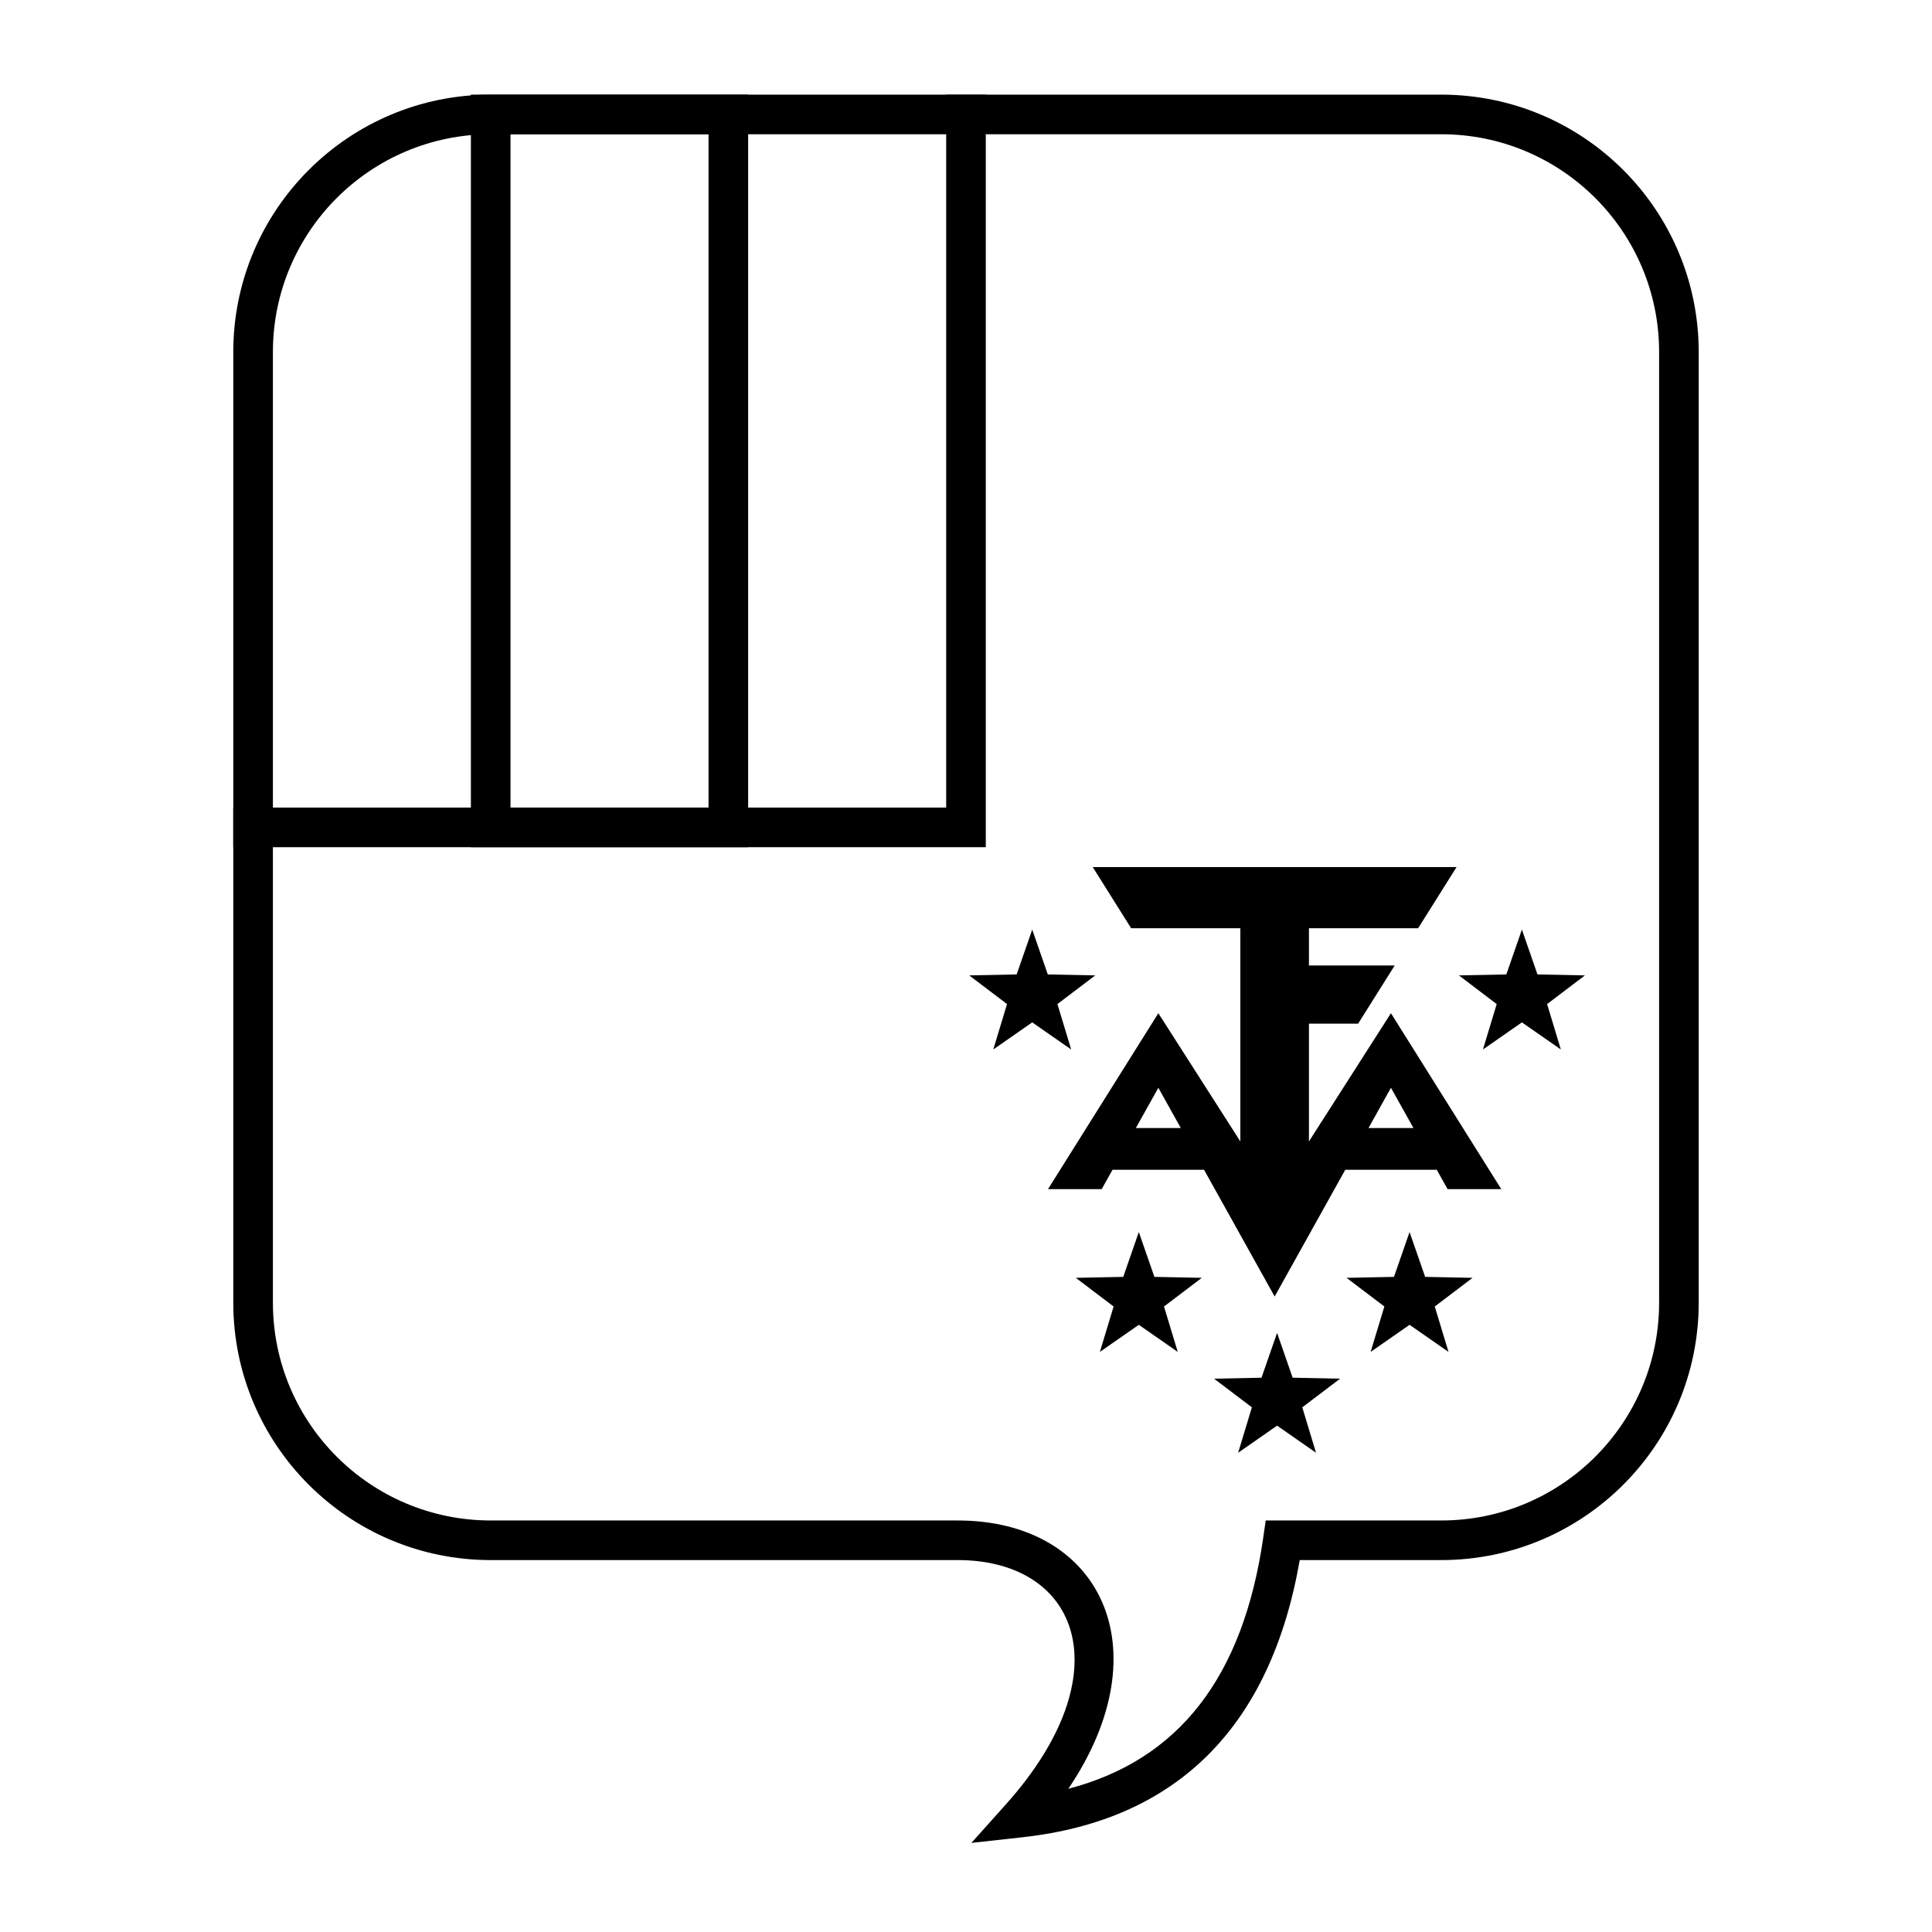
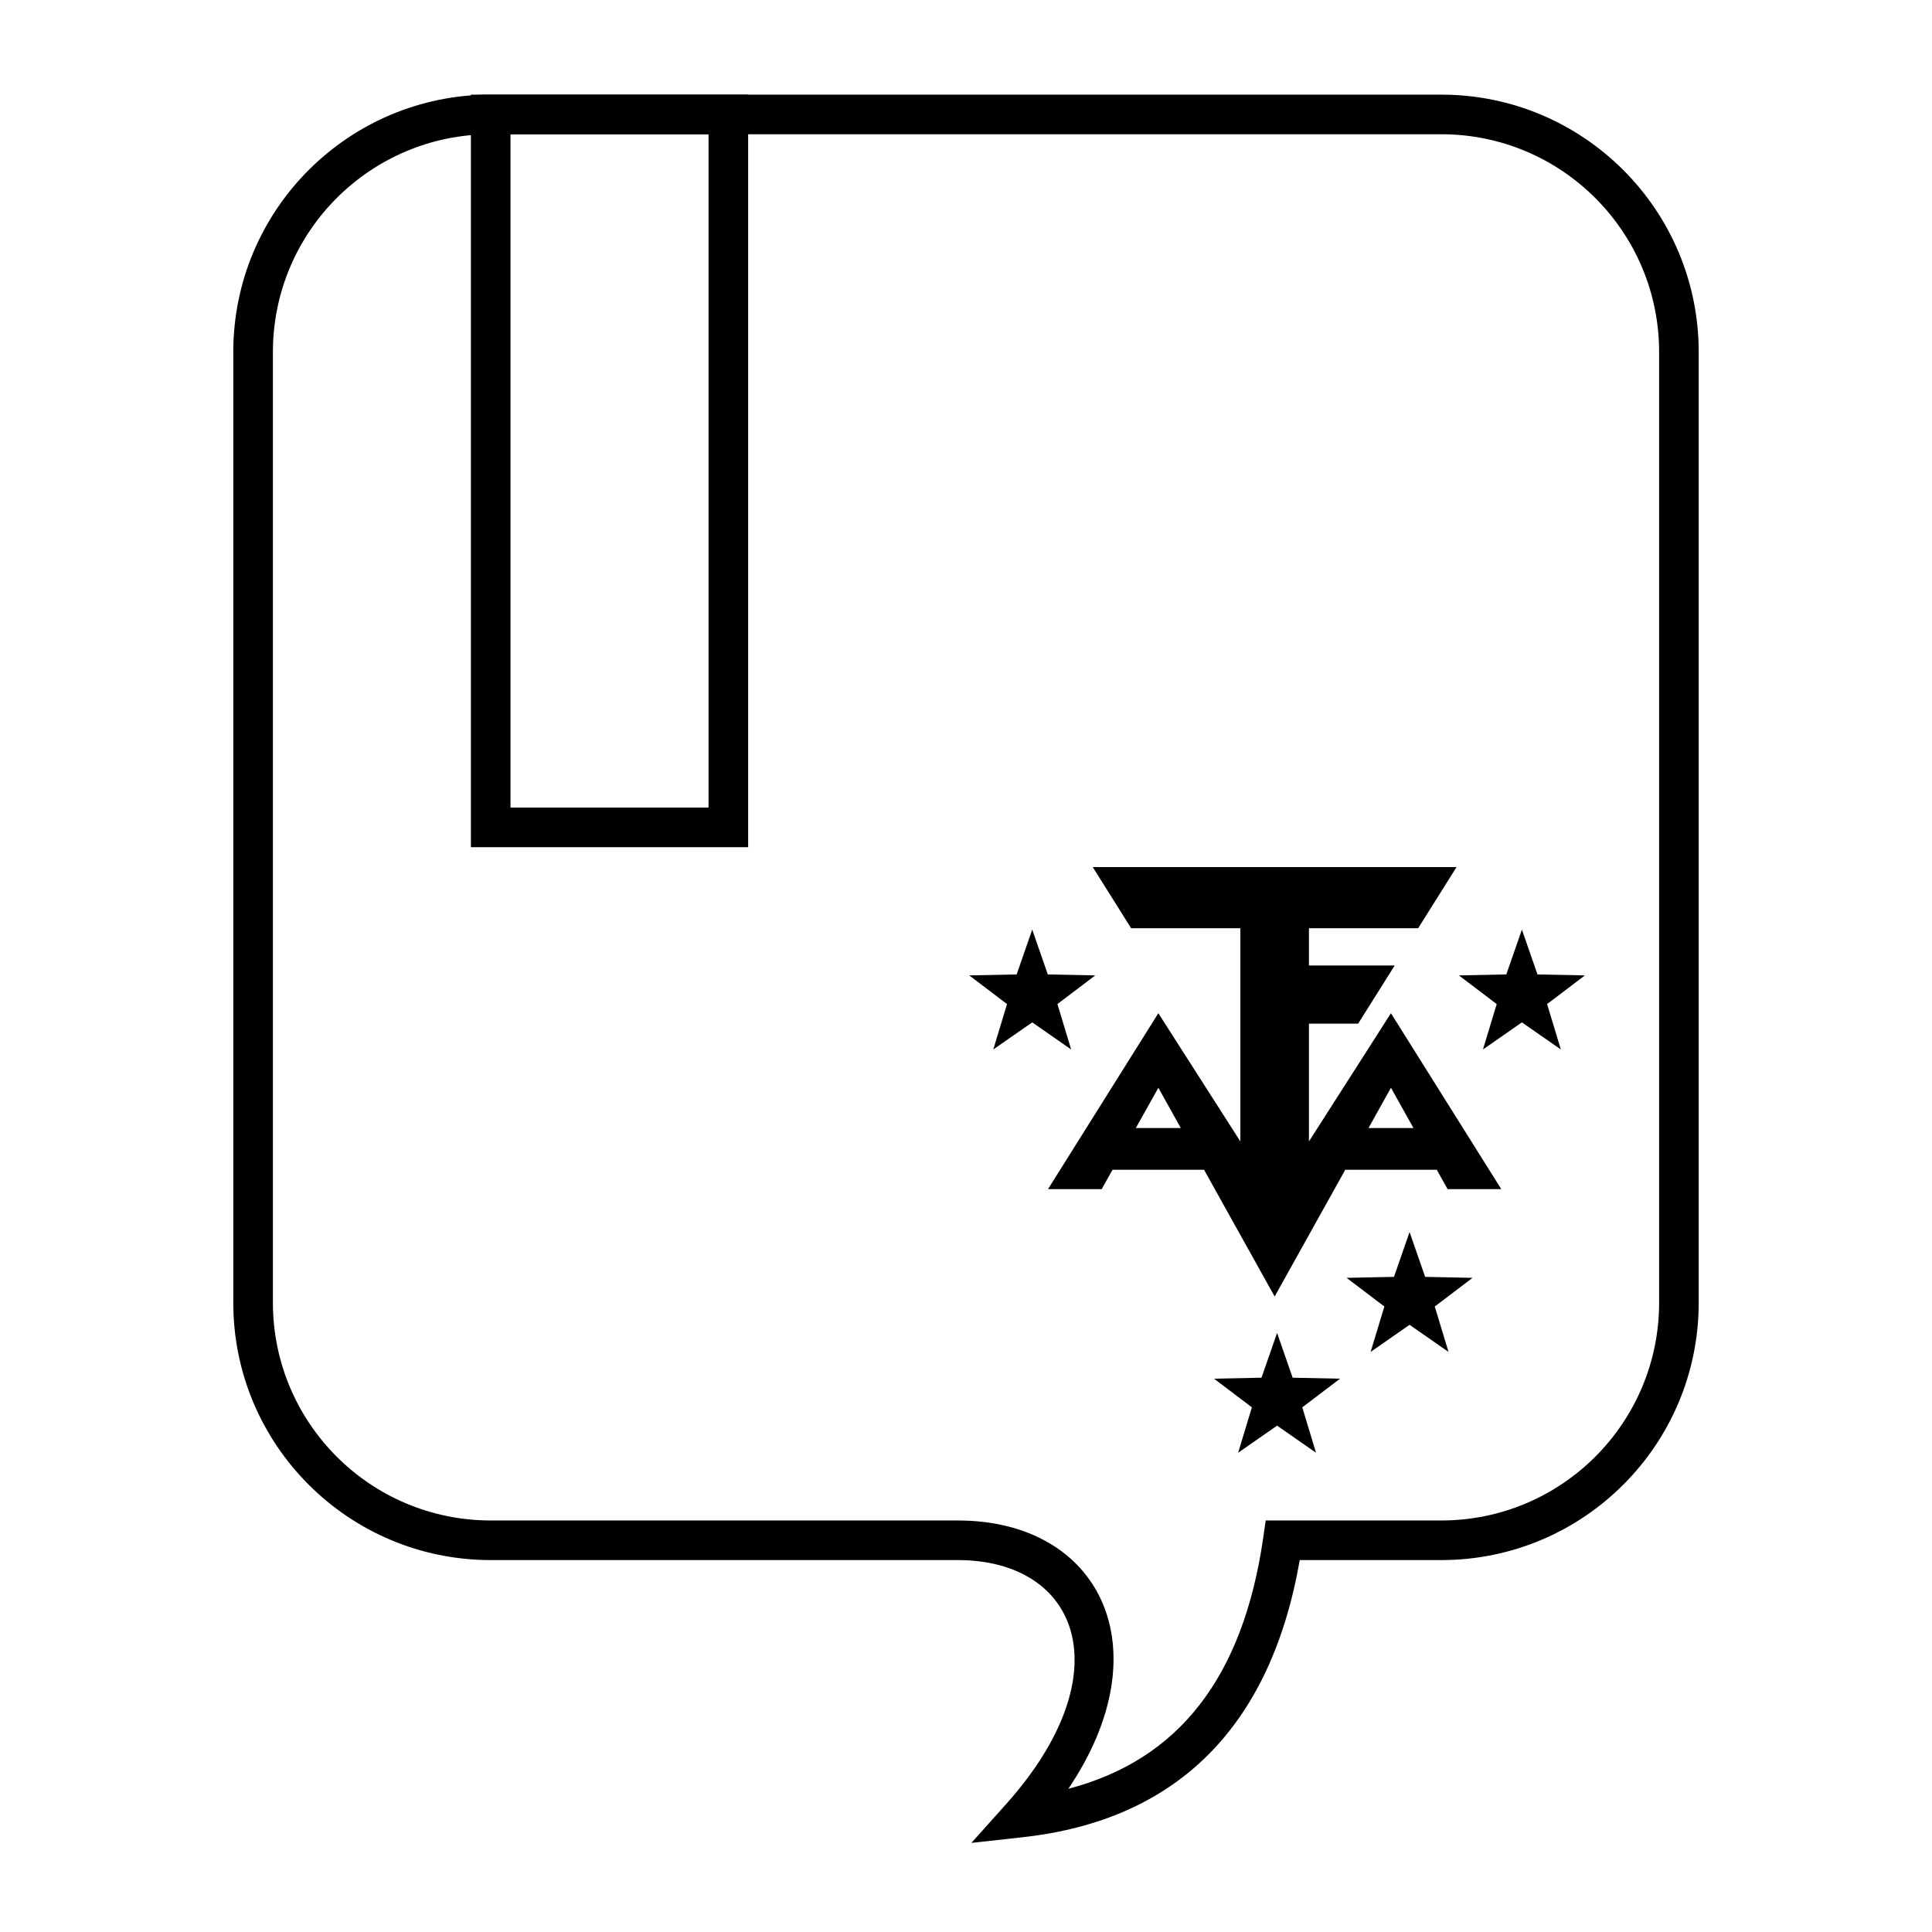
<svg xmlns="http://www.w3.org/2000/svg" fill="#000000" width="800px" height="800px" version="1.1" viewBox="144 144 512 512">
  <g>
    <path d="m415.07 630.88-13.641 1.508 9.152-10.223c31.113-34.766 19.34-64.727-12.793-64.727h-123.74c-37.68 0-68.227-30.543-68.227-68.223v-251.91c0-37.68 30.547-68.223 68.227-68.223h251.9c37.68 0 68.227 30.543 68.227 68.223v251.91c0 37.68-30.547 68.223-68.227 68.223h-37.504c-7.676 44.039-32.383 68.906-73.379 73.441zm63.707-79.438 0.648-4.5h46.527c31.883 0 57.73-25.844 57.73-57.727v-251.91c0-31.883-25.848-57.727-57.73-57.727h-251.9c-31.883 0-57.73 25.844-57.73 57.727v251.91c0 31.883 25.848 57.727 57.73 57.727h123.74c37.777 0 54.488 33.879 29.328 71.105 29.285-7.652 46.32-29.57 51.66-66.605z" />
-     <path d="m205.82 358.02h188.93v-188.93h10.496v199.43h-199.43z" />
    <path d="m279.29 179.58v178.43h52.48v-178.43zm62.977-10.496v199.43h-73.473v-199.43z" />
    <path d="m500.51 454-18.715 33.59-18.711-33.59h-24.254l-2.871 5.137h-14.227l29.242-46.625 21.734 33.98v-56.504h-28.945l-10.176-16.203h96.414l-10.176 16.203h-28.941v9.879h22.719l-9.68 15.41h-13.039v31.215l21.73-33.98 29.242 46.625h-14.227l-2.871-5.137zm6.164-11.062h11.906l-5.965-10.668zm-49.754 0-5.945-10.668-5.961 10.668z" />
    <path d="m417.55 414.94-10.32 7.18 3.641-12.031-10.016-7.598 12.566-0.254 4.129-11.879 4.129 11.879 12.57 0.254-10.02 7.598 3.641 12.031z" />
    <path d="m547.32 414.94-10.32 7.18 3.641-12.031-10.02-7.598 12.57-0.254 4.129-11.879 4.129 11.879 12.57 0.254-10.02 7.598 3.641 12.031z" />
-     <path d="m445.8 495.09-10.32 7.18 3.641-12.035-10.02-7.594 12.57-0.258 4.129-11.875 4.125 11.875 12.57 0.258-10.02 7.594 3.641 12.035z" />
    <path d="m517.55 495.09-10.32 7.18 3.641-12.035-10.02-7.594 12.57-0.258 4.129-11.875 4.129 11.875 12.566 0.258-10.016 7.594 3.641 12.035z" />
    <path d="m482.44 521.81-10.32 7.184 3.641-12.035-10.02-7.594 12.57-0.258 4.129-11.875 4.125 11.875 12.57 0.258-10.016 7.594 3.641 12.035z" />
  </g>
</svg>